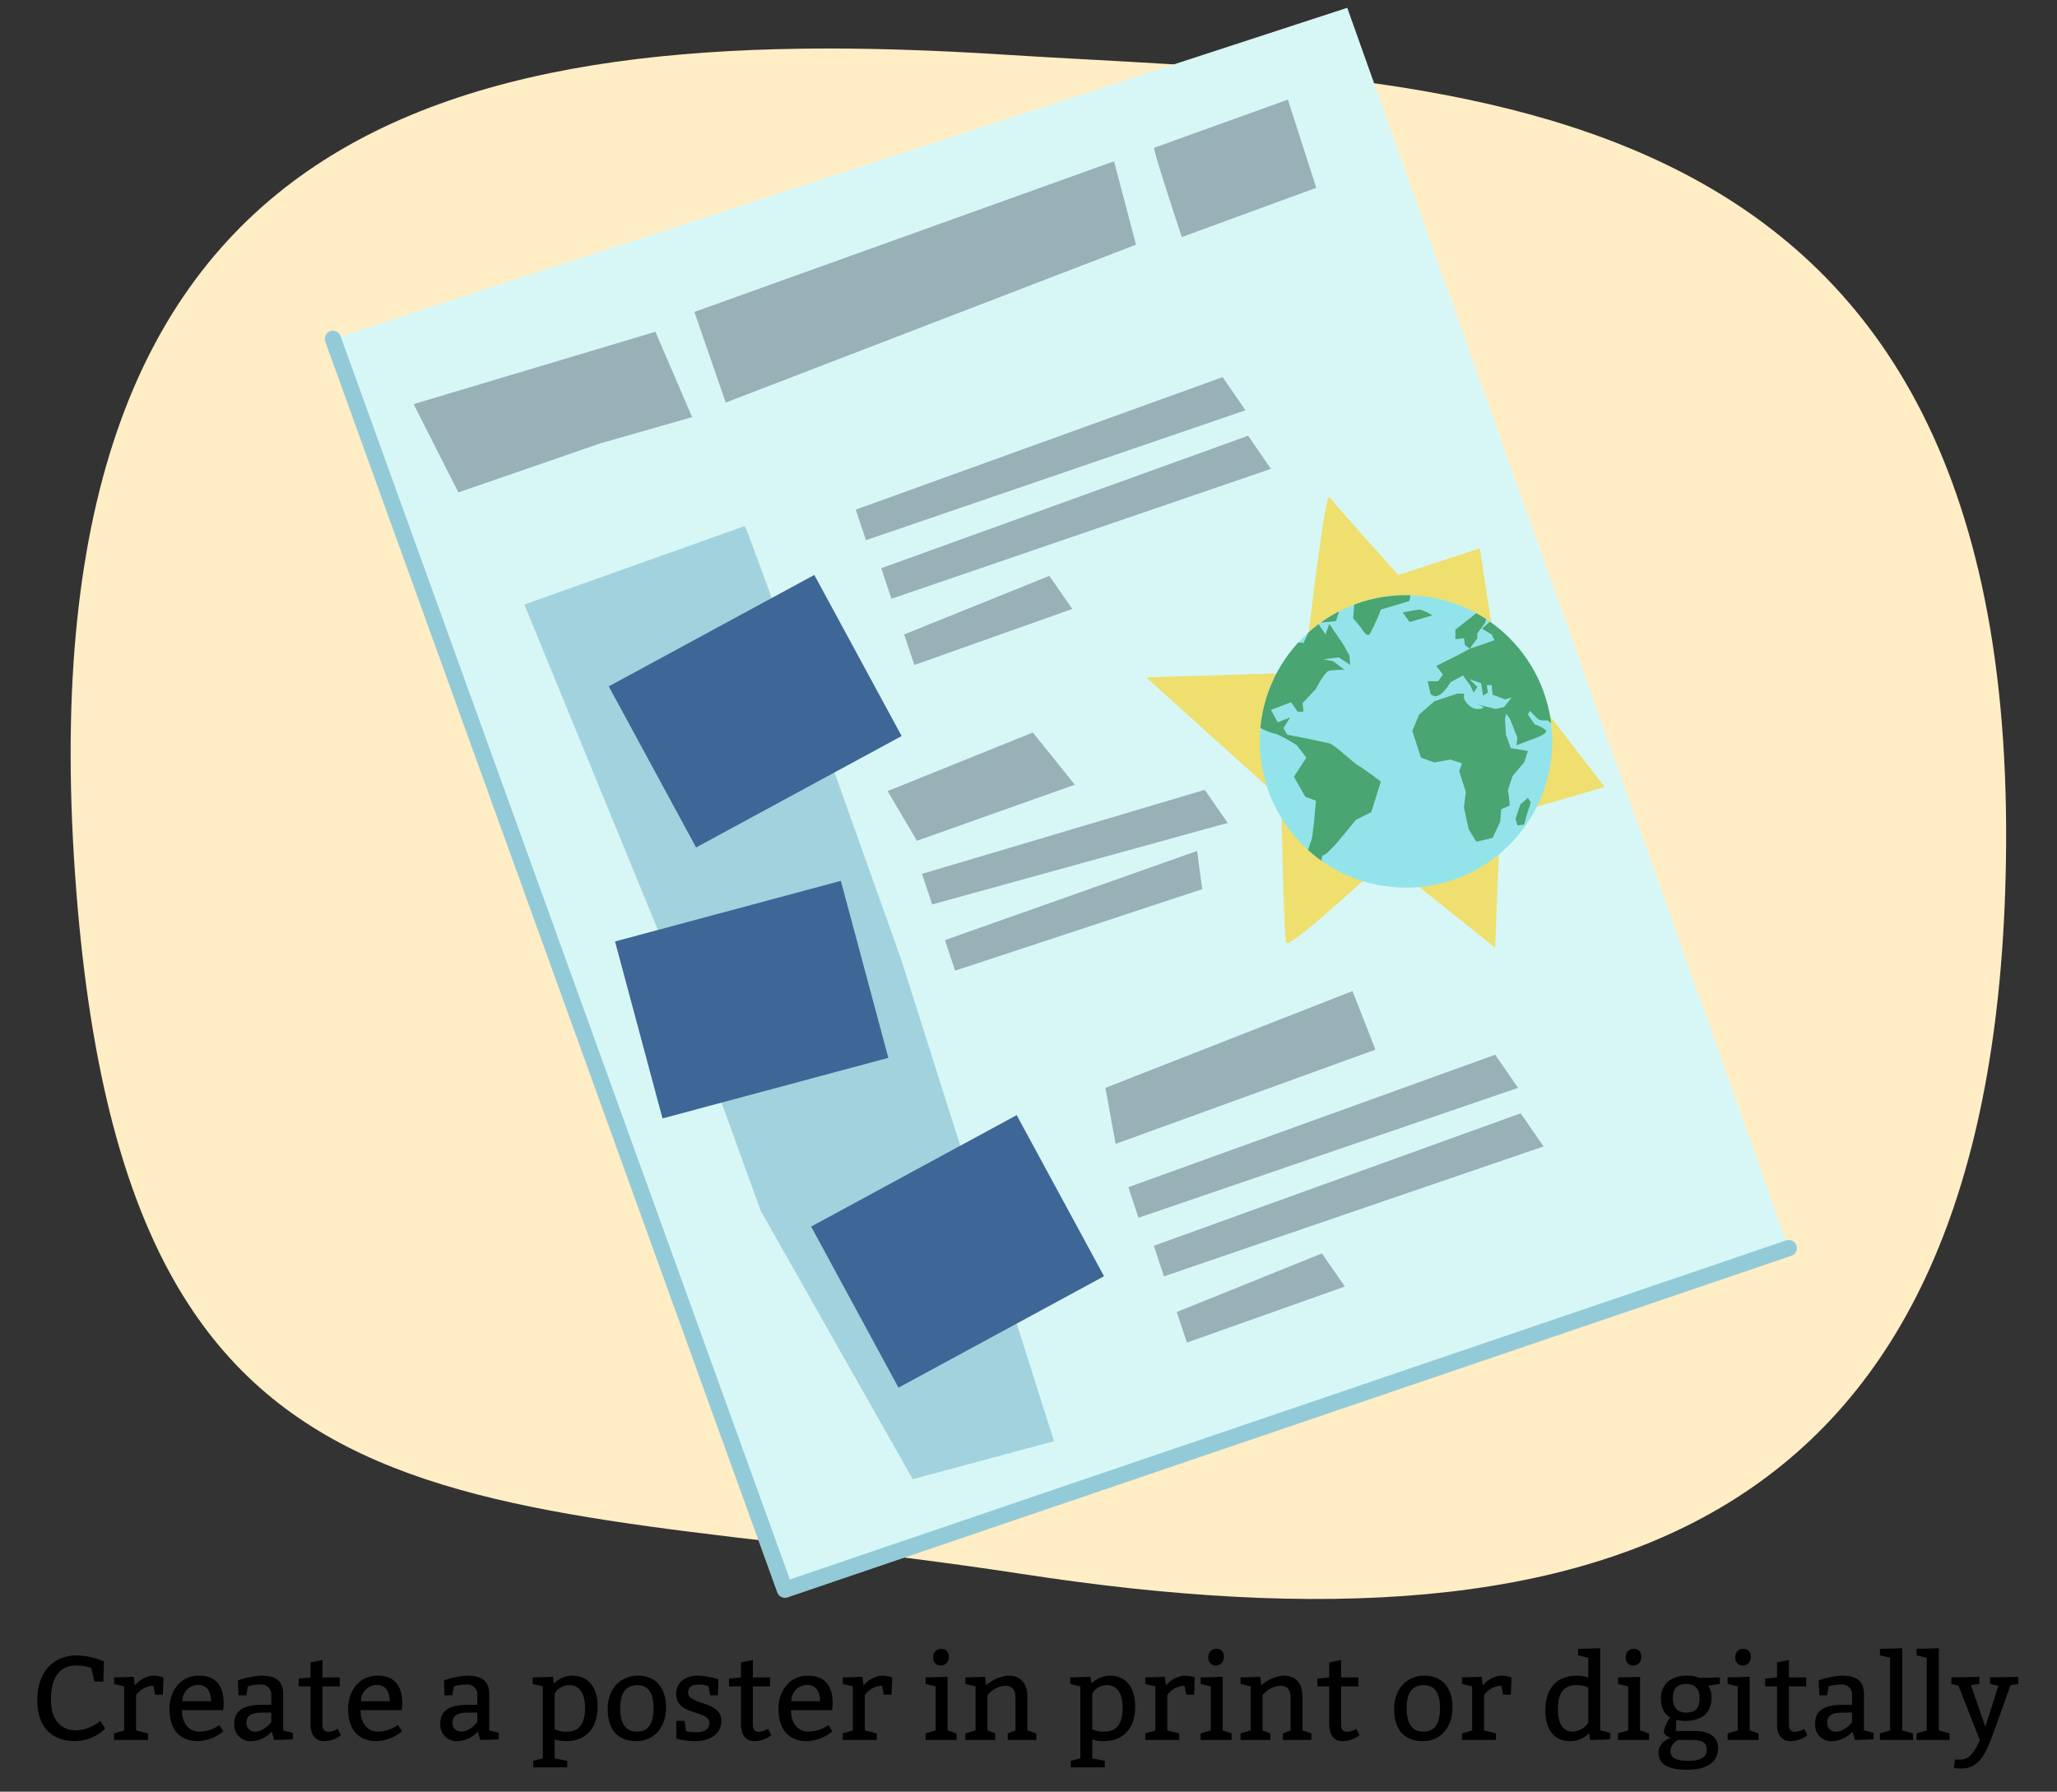
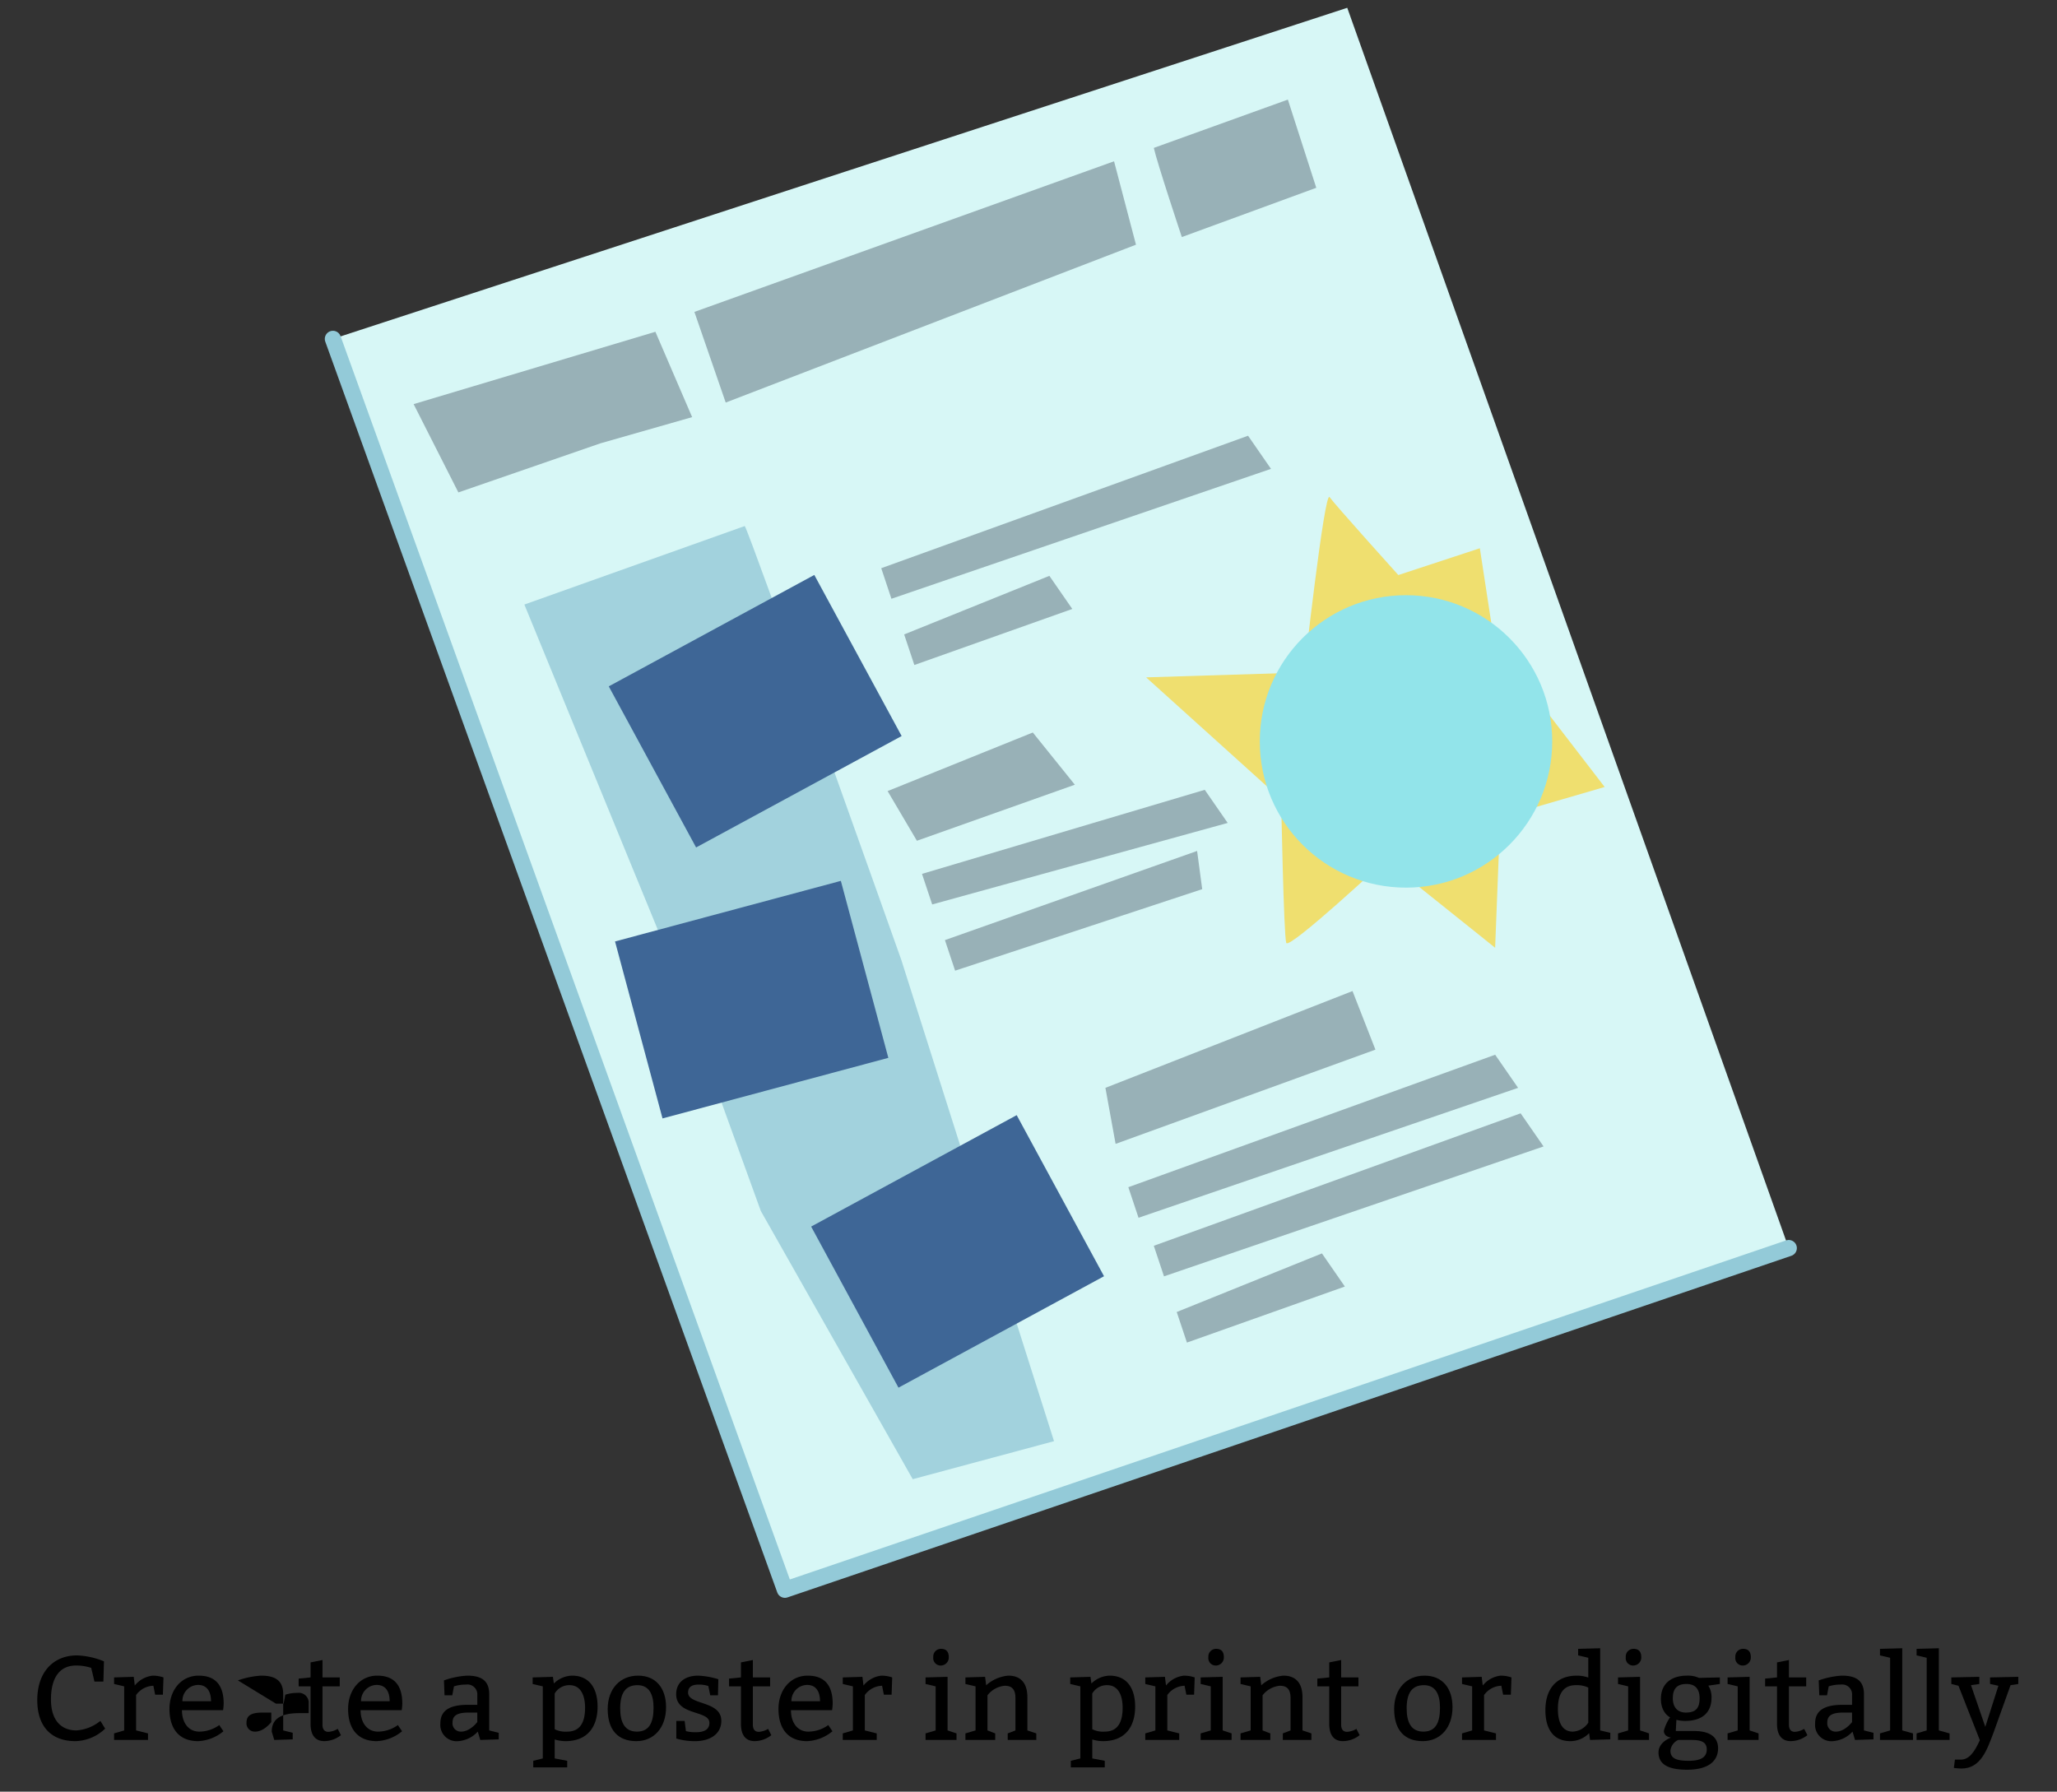
<svg xmlns="http://www.w3.org/2000/svg" width="380" height="331" viewBox="0 0 380 331">
  <rect x="0" y="0" width="380" height="331" fill="#333333" stroke="none" />
  <defs>
    <clipPath id="a">
      <path d="M14.13,165.074c9.882,124.236,72.6,110,174.706,125.706,110.117,16.941,181.009-9.4,181.764-134.823C371.476,10.621,264.092,15.132,185.384,10.088,82.289,3.481,2.778,22.366,14.13,165.074Z" fill="none" />
    </clipPath>
    <clipPath id="b">
-       <circle cx="259.737" cy="136.97" r="27.013" fill="none" />
-     </clipPath>
+       </clipPath>
  </defs>
  <g clip-path="url(#a)">
-     <path d="M-38.809,147.561C-38.392,309.515,61.214,321.9,184.6,321.9S407.1,358.547,408,147.561C409.05-96.928,307.982-26.775,184.6-26.775S-39.428-93.266-38.809,147.561Z" fill="#ffedc5" />
    <path d="M-15.1,197.928c2.817,2.415,7.89,2.062,12.01-1.04,4.574-3.444,6.23-8.96,3.7-12.32s-8.289-3.293-12.862.151c-3.267,2.46-5.044,5.975-4.872,9.008l-.439,35.539,2.116.024Z" fill="#a17ec4" />
-     <path d="M-4.945,181.63a7.142,7.142,0,0,1,5.918,2.661c2.679,3.557.978,9.373-3.791,12.965-3.919,2.951-8.726,3.547-11.836,1.577L-15,229.756l-3.038-.035.444-36c-.186-3.279,1.751-6.882,5.055-9.37a12.893,12.893,0,0,1,7.47-2.72Zm-5.463,17.406a11.993,11.993,0,0,0,7.036-2.516C.991,193.234,2.61,188,.237,184.845a6.318,6.318,0,0,0-5.291-2.292,11.957,11.957,0,0,0-6.926,2.534c-3.016,2.271-4.857,5.652-4.69,8.614l-.431,35.11,1.193.012.353-31.887.749.643A6.672,6.672,0,0,0-10.408,199.036Z" fill="#a17ec4" />
    <path d="M93.54,6.054l-.117.342L95.2,7l8.936-26.307c1.706,2.81,6.075,3.911,10.4,2.435,4.8-1.639,7.714-5.826,6.51-9.352s-6.07-5.057-10.87-3.418c-3.428,1.17-5.893,3.64-6.584,6.24L96.716-3.256A28.174,28.174,0,0,1,92.138-9.84c-2.721-4.965,3.5-11.282,3.5-11.282s-11.36,6.509-6.109,15.281C94.244,2.041,93.166,5.083,93.54,6.054Z" fill="#c1a9d8" />
    <path d="M114.035-30.763a10.215,10.215,0,0,1,3.06.452,6.414,6.414,0,0,1,4.384,3.938,6.412,6.412,0,0,1-1.061,5.8,11.477,11.477,0,0,1-5.736,4.141c-4.1,1.4-8.287.6-10.4-1.88l-8.8,25.9-2.648-.9.218-.638a4.91,4.91,0,0,1-.088-.919C92.9,3.617,92.769.475,89.13-5.6a9.014,9.014,0,0,1-1.164-7.112c1.379-5.28,7.192-8.663,7.439-8.8l2.9-1.662L95.962-20.8c-.06.061-5.943,6.133-3.42,10.738a32.7,32.7,0,0,0,3.984,5.935l6.627-19.425c.75-2.826,3.386-5.339,6.871-6.528A12.467,12.467,0,0,1,114.035-30.763Zm-3.326,14.075a11.414,11.414,0,0,0,3.675-.622,10.538,10.538,0,0,0,5.277-3.794,5.518,5.518,0,0,0,.946-4.972,5.519,5.519,0,0,0-3.789-3.356,10.539,10.539,0,0,0-6.5.225c-3.149,1.075-5.617,3.4-6.288,5.924L96.918-2.423l-.521-.5a28.536,28.536,0,0,1-4.663-6.695c-1.726-3.15-.152-6.72,1.419-9.108a13.25,13.25,0,0,0-4.3,6.246,8.13,8.13,0,0,0,1.065,6.4C93.68.2,93.821,3.5,93.888,5.088a3.38,3.38,0,0,0,.082.8l.06.157-.022.063.9.306,9.106-26.806.512.844C105.641-17.713,108.019-16.688,110.709-16.688Z" fill="#c1a9d8" />
    <path d="M5.83,34.808l.092,0,.058-1.328L8.706,9.271c2.413,2.533,7.207,2.685,11.367.167,4.619-2.8,6.7-7.813,4.644-11.207S17.254-5.646,12.635-2.851c-3.3,2-5.3,5.126-5.428,7.988L4.044,32.9c-4.012.123-13.511.445-22.3.746l2.693-23.909c2.414,2.533,7.207,2.685,11.367.166C.427,7.107,2.506,2.09.452-1.3S-7.011-5.182-11.63-2.386c-3.3,2-5.3,5.126-5.428,7.987l-3.2,28.113-.152.006.035,1.017-.342,3h-.009l-.195,1.8S5.1,38.641,5.4,38.66Zm-24.3.808c6.37-.218,17.628-.6,22.294-.749l-.239,2.1-22.286.708Z" fill="#c1a9d8" />
    <path d="M18.784-5.149a7.145,7.145,0,0,1,6.352,3.126c2.191,3.62.034,8.949-4.809,11.88-3.941,2.386-8.482,2.506-11.24.41L6.467,33.532,6.391,35.3H6.269l-.438,3.885-.468-.031H5.355c-.617,0-17.423.572-26.261.875l-.565.019.607-5.362-.055-1.433.219-.009,3.156-27.694c.137-3.109,2.307-6.322,5.661-8.351a12.21,12.21,0,0,1,7.3-1.849,6.826,6.826,0,0,1,5.455,3.1c2.19,3.618.033,8.948-4.81,11.879-3.939,2.385-8.482,2.5-11.24.41l-2.523,22.4c8.327-.285,17.172-.585,21.306-.714L6.72,5.081c.138-3.108,2.308-6.321,5.661-8.352A12.521,12.521,0,0,1,18.784-5.149Zm-4.865,15.9a11.583,11.583,0,0,0,5.9-1.729C24.2,6.367,26.208,1.642,24.3-1.515s-7.026-3.567-11.408-.917C9.859-.6,7.821,2.382,7.7,5.159L4.484,33.376l-.424.013c-4.013.124-13.511.446-22.295.747l-.568.019,2.874-25.519.725.761c2.272,2.385,6.9,2.423,10.759.086C-.066,6.831,1.943,2.107.033-1.049a5.877,5.877,0,0,0-4.7-2.628,11.245,11.245,0,0,0-6.7,1.711c-3.03,1.834-5.068,4.813-5.191,7.59l-3.254,28.564-.084,0,.018.529-.487,4.305c6.107-.21,22.342-.765,25.33-.845l.434-3.852.062,0,.038-.869L8.337,8.171l.724.762A6.6,6.6,0,0,0,13.919,10.747ZM5.83,34.8v0ZM4.371,34.36l-.35,3.08-23.277.74.342-3.04.423-.014c6.371-.218,17.629-.6,22.3-.749ZM3.142,36.486l.127-1.11c-4.846.154-15.122.5-21.3.716l-.121,1.071Z" fill="#c1a9d8" />
  </g>
  <path d="M61.5,62.608c2.913-.971,187.385-61.167,187.385-61.167l81.556,229.134L145,293.684Z" fill="#d7f7f6" />
  <path d="M240.914,124.235s3.764-33.752,4.706-32.4,12.7,14.4,12.7,14.4l15.059-4.95,2.706,17.663,20.353,26.439-19.294,5.625-.941,24.077-20.235-16.2s-17.883,16.651-18.353,15.3-.942-26.552-.942-26.552l-24.941-22.5Z" fill="#efdf6f" />
  <circle cx="259.737" cy="136.97" r="27.013" fill="#92e4ea" />
  <g clip-path="url(#b)">
    <path d="M231.62,132.558c-.706,1.589,3.529,3,4.058,3a25.583,25.583,0,0,1,3.883,2.118l1.235,1.588.529.706-2.294,3.529,2.118,3.706,1.941.706s-.529,6.883-.882,7.412a33.675,33.675,0,0,0-1.235,4.235s3.176,1.589,3.176,1.059-.176-2.647.353-2.647,2.647-2.471,2.647-2.471l3.353-4.058,2.823-1.412,1.765-5.647s-3.529-2.647-4.235-3-4.412-3.883-5.294-4.059-4.059-.882-4.059-.882l-3.706-.706-.706-1.236,1.235-1.941-2.294.883-1.235-2.294,3.706-1.412,1.235,1.764H240.8l-.176-1.588,2.47-2.647s1.588-3.176,2.471-3.353a20.872,20.872,0,0,1,2.823-.176l-2.117-1.588-1.765-.353,2.823-.353,2.118,1.411-.176-1.764-1.059-1.941-2.647-3.883-.706,1.941-1.412-2.117,3.353-.353,1.235-3.883-3.353,1.236-5.823,3,3,1.411-1.059,2.3-2.823-.353-8.648,3-3.176,9.706Z" fill="#49a571" />
    <path d="M250.678,108.382c-.353.529-.7,5.823-.7,5.823l1.588,1.942s.882,1.588,1.412,1.058a32.59,32.59,0,0,0,2.117-4.588l5.294-1.588s.53-3.353,0-3.353-4.411-.706-6.176-.177S250.678,108.382,250.678,108.382Z" fill="#49a571" />
    <path d="M259.149,113.147l1.235,1.764,4.236-1.235a9.438,9.438,0,0,0-2.3-1.059C261.8,112.617,259.149,113.147,259.149,113.147Z" fill="#49a571" />
-     <path d="M273.8,112.441l-4.941,3.882v1.765l1.588-.177.177,1.236.882.7,1.412-1.941v-.882l1.411-1.941s1.059-3.177.53-3.177A1.846,1.846,0,0,0,273.8,112.441Z" fill="#49a571" />
    <path d="M275.737,114.382l-1.941,1.765,1.765,1.058.529,1.059-2.47.883-2.118.7-1.941,1.059-2.118,1.059-2.118,1.059,1.236,1.588-.883,1.235h-1.941l.53,2.295a.847.847,0,0,0,.308.308,1.276,1.276,0,0,0,1.1.044c1.059-.352,2.3-2.47,2.3-2.47l2.294-1.235,1.411,1.941.53,1.235.706-1.059L271.5,125.5l2.118.706.353,2.294.882-.529-.177-1.412h.883l.176,1.765,2.294.882,1.236-.353-1.412,1.765-1.588.353-3.031-.758-.5-.124s2.471.706.53.882-2.824-1.941-2.824-1.941v-.882h-1.235l-4.235,1.411-2.824,2.471-1.235,3,1.588,4.941,2.471.882,3-.529,2.117.706-.529,1.412,1.235,3.882-.353,2.824.882,4.058,1.412,2.294,3-.7,1.412-3,.176-2.3,1.589-.7-.177-1.765-.176-1.059.882-2.647,2.118-2.471.706-2.117-3.177-.53-.882-2.47-.177-2.824.177-1.059.706.883,1.411,3.529-.176,1.412,3.706-1.412s1.941-.706,1.765-1.235-2.118-1.235-2.118-1.235l-1.235-1.765.353-.706,1.588,1.588.706.177h1.059s1.411,1.588,2.294,1.059,6.529-2.824,6.706-5.471-6.706-14.471-6.706-14.471a35.2,35.2,0,0,0-4.059-1.411C283.678,112.794,275.737,114.382,275.737,114.382Z" fill="#49a571" />
    <polygon points="280.855 148.617 282.267 147.382 282.796 148.264 282.09 150.382 281.561 152.323 280.325 152.499 279.973 151.264 280.855 148.617" fill="#49a571" />
  </g>
  <polygon points="84.678 90.97 76.411 74.657 121.074 61.293 127.862 77.061 110.913 81.903 84.678 90.97" fill="#98b1b7" />
  <polygon points="134.064 74.369 128.279 57.623 205.804 29.796 209.855 45.205 134.064 74.369" fill="#98b1b7" />
  <path d="M213.149,27.323c.619,2.8,5.176,16.471,5.176,16.471l24.839-9.1L237.914,18.4Z" fill="#98b1b7" />
  <path d="M137.581,97.18c.793.941,28.938,80.2,28.938,80.2l28.195,88.865-26.1,7.022-28.068-49.558-17.234-47.583L96.869,111.684Z" fill="#a2d2dd" />
  <rect x="117.917" y="114.462" width="43.191" height="33.852" transform="translate(-45.755 82.372) rotate(-28.463)" fill="#3e6696" />
  <rect x="117.267" y="167.751" width="43.191" height="33.852" transform="translate(-43.114 42.293) rotate(-15.019)" fill="#3e6696" />
  <rect x="155.305" y="214.26" width="43.191" height="33.852" transform="translate(-88.799 112.254) rotate(-28.463)" fill="#3e6696" />
-   <polygon points="158.09 94.147 159.973 99.794 230.09 75.794 225.855 69.676 158.09 94.147" fill="#98b1b7" />
  <polygon points="162.796 104.97 164.678 110.617 234.796 86.617 230.561 80.499 162.796 104.97" fill="#98b1b7" />
  <polygon points="167.031 117.205 168.914 122.852 198.09 112.499 193.855 106.382 167.031 117.205" fill="#98b1b7" />
  <polygon points="208.443 219.323 210.325 224.97 280.443 200.97 276.208 194.852 208.443 219.323" fill="#98b1b7" />
  <polygon points="213.149 230.147 215.031 235.794 285.149 211.794 280.914 205.676 213.149 230.147" fill="#98b1b7" />
  <polygon points="217.384 242.382 219.267 248.029 248.443 237.676 244.208 231.558 217.384 242.382" fill="#98b1b7" />
  <polygon points="163.973 146.147 169.384 155.323 198.561 144.97 190.796 135.323 163.973 146.147" fill="#98b1b7" />
  <polygon points="204.208 200.97 206.09 211.323 254.09 193.911 249.855 183.088 204.208 200.97" fill="#98b1b7" />
  <polygon points="170.325 161.441 172.208 167.088 226.796 152.029 222.561 145.911 170.325 161.441" fill="#98b1b7" />
  <polygon points="174.561 173.676 176.443 179.323 222.09 164.264 221.149 157.205 174.561 173.676" fill="#98b1b7" />
  <polyline points="61.502 62.608 145 293.684 330.443 230.575" fill="none" stroke="#93cad8" stroke-linecap="round" stroke-linejoin="round" stroke-width="3" />
  <path d="M16.852,308.129a8.751,8.751,0,0,0-2.816-.44c-2.971,0-4.622,2.2-4.622,6.271,0,3.961,1.981,5.721,4.731,5.721a7.922,7.922,0,0,0,4.4-1.76l.881,1.43a8.244,8.244,0,0,1-5.5,2.31c-4.4,0-7.041-2.64-7.041-7.591,0-5.061,2.86-8.251,7.371-8.251a14.459,14.459,0,0,1,4.95,1.1L19.1,310.66h-1.65Z" />
  <path d="M24.9,311.385a4.949,4.949,0,0,1,3.322-1.826,6.254,6.254,0,0,1,1.98.33l-.11,3.191h-1.43l-.33-1.651a4.051,4.051,0,0,0-3.19,1.717v6.535l2.2.55v1.21H21.074v-1.21l1.87-.55V311.54l-1.87-.441v-1.21l3.63-.11Z" />
  <path d="M33.614,315.94c0,2.421,1.3,3.961,3.19,3.961a6.345,6.345,0,0,0,3.7-1.21l.771,1.144a7.851,7.851,0,0,1-4.687,1.826c-3.52,0-5.281-2.31-5.281-5.941,0-3.52,2.2-6.161,5.391-6.161s4.621,1.87,4.621,5.171a9.627,9.627,0,0,1-.111,1.21Zm5.369-1.65c0-1.65-.639-3.014-2.4-3.014A2.935,2.935,0,0,0,33.7,314.29Z" />
-   <path d="M43.953,310.439a15.425,15.425,0,0,1,4.291-.88c2.552,0,4.071.88,4.071,3.41v6.712l1.76.44v1.21l-3.411.11L50.2,319.9a5.44,5.44,0,0,1-3.609,1.76,3.011,3.011,0,0,1-3.3-3.3c0-2.53,1.981-3.411,5.061-3.411h1.761v-1.76a1.831,1.831,0,0,0-2.091-1.98,7.082,7.082,0,0,0-2.223.33l-.307,1.65h-1.43Zm4.621,5.941c-2.2,0-3.037.55-3.037,1.871a1.526,1.526,0,0,0,1.607,1.65c1.65,0,2.971-1.761,2.971-1.761v-1.76Z" />
+   <path d="M43.953,310.439a15.425,15.425,0,0,1,4.291-.88c2.552,0,4.071.88,4.071,3.41v6.712l1.76.44v1.21l-3.411.11L50.2,319.9c0-2.53,1.981-3.411,5.061-3.411h1.761v-1.76a1.831,1.831,0,0,0-2.091-1.98,7.082,7.082,0,0,0-2.223.33l-.307,1.65h-1.43Zm4.621,5.941c-2.2,0-3.037.55-3.037,1.871a1.526,1.526,0,0,0,1.607,1.65c1.65,0,2.971-1.761,2.971-1.761v-1.76Z" />
  <path d="M62.764,311.54h-3.19V318.6c0,1.013.484,1.343,1.1,1.343a3.908,3.908,0,0,0,1.717-.55l.594,1.166a5.08,5.08,0,0,1-3.08,1.1c-1.321,0-2.531-.726-2.531-3.191v-6.93h-2.2v-1.431l2.2-.22v-2.772l2.2-.44v3.212h3.19Z" />
  <path d="M66.614,315.94c0,2.421,1.3,3.961,3.19,3.961a6.345,6.345,0,0,0,3.7-1.21l.771,1.144a7.851,7.851,0,0,1-4.687,1.826c-3.52,0-5.281-2.31-5.281-5.941,0-3.52,2.2-6.161,5.391-6.161s4.621,1.87,4.621,5.171a9.627,9.627,0,0,1-.111,1.21Zm5.369-1.65c0-1.65-.639-3.014-2.4-3.014A2.935,2.935,0,0,0,66.7,314.29Z" />
  <path d="M82.013,310.439a15.424,15.424,0,0,1,4.29-.88c2.553,0,4.071.88,4.071,3.41v6.712l1.76.44v1.21l-3.41.11-.462-1.54a5.435,5.435,0,0,1-3.608,1.76,3.011,3.011,0,0,1-3.3-3.3c0-2.53,1.98-3.411,5.06-3.411h1.761v-1.76a1.831,1.831,0,0,0-2.091-1.98,7.079,7.079,0,0,0-2.222.33l-.308,1.65H82.122Zm4.62,5.941c-2.2,0-3.036.55-3.036,1.871A1.525,1.525,0,0,0,85.2,319.9c1.651,0,2.971-1.761,2.971-1.761v-1.76Z" />
  <path d="M102.319,311.011a5,5,0,0,1,3.344-1.452c3.191,0,4.731,2.311,4.731,5.721,0,3.741-1.87,6.381-5.941,6.381a6.918,6.918,0,0,1-1.98-.308v3.5l2.31.441v1.21H98.512v-1.21l1.76-.441V311.54L98.4,311.1v-1.21l3.741-.11Zm.154,8.45a4.47,4.47,0,0,0,2.31.44c2.552,0,3.3-1.98,3.3-4.4s-.88-4.181-2.86-4.181a3.094,3.094,0,0,0-2.75,1.54Z" />
  <path d="M123.044,315.39c0,3.74-2.2,6.271-5.5,6.271s-5.281-1.98-5.281-5.941c0-3.74,2.311-6.161,5.611-6.161S123.044,311.87,123.044,315.39Zm-8.471.22c0,2.641.88,4.291,3.08,4.291s3.081-1.54,3.081-4.4c0-2.421-.771-4.181-2.971-4.181S114.573,312.75,114.573,315.61Z" />
  <path d="M126.716,319.813a7.106,7.106,0,0,0,1.849.2c1.32,0,2.486-.374,2.486-1.737,0-2.377-6.139-1.276-6.139-5.281,0-2.288,1.76-3.433,4.027-3.433a14.445,14.445,0,0,1,3.763.66l-.067,2.971h-1.43l-.352-1.717a5.4,5.4,0,0,0-1.782-.263c-1.122,0-1.958.351-1.958,1.474,0,2.354,6.138,1.452,6.138,5.214,0,2.531-2.2,3.763-4.84,3.763a12.088,12.088,0,0,1-3.477-.484v-3.256h1.541Z" />
  <path d="M142.271,311.54H139.08V318.6c0,1.013.485,1.343,1.1,1.343a3.912,3.912,0,0,0,1.717-.55l.594,1.166a5.082,5.082,0,0,1-3.08,1.1c-1.321,0-2.531-.726-2.531-3.191v-6.93h-2.2v-1.431l2.2-.22v-2.772l2.2-.44v3.212h3.191Z" />
  <path d="M146.119,315.94c0,2.421,1.3,3.961,3.191,3.961a6.345,6.345,0,0,0,3.7-1.21l.771,1.144a7.851,7.851,0,0,1-4.687,1.826c-3.52,0-5.281-2.31-5.281-5.941,0-3.52,2.2-6.161,5.391-6.161s4.621,1.87,4.621,5.171a9.627,9.627,0,0,1-.111,1.21Zm5.37-1.65c0-1.65-.639-3.014-2.4-3.014a2.936,2.936,0,0,0-2.883,3.014Z" />
  <path d="M159.518,311.385a4.949,4.949,0,0,1,3.322-1.826,6.264,6.264,0,0,1,1.981.33l-.111,3.191h-1.429l-.33-1.651a4.053,4.053,0,0,0-3.191,1.717v6.535l2.2.55v1.21h-6.271v-1.21l1.87-.55V311.54l-1.87-.441v-1.21l3.631-.11Z" />
  <path d="M176.7,321.441h-5.721v-1.21l1.87-.55V311.54l-1.87-.441v-1.21l4.071-.11v9.9l1.65.55Zm-2.861-16.832c.881,0,1.431.439,1.431,1.54a1.481,1.481,0,0,1-1.431,1.54,1.362,1.362,0,0,1-1.429-1.54A1.417,1.417,0,0,1,173.839,304.609Z" />
  <path d="M182.178,311.341a7.033,7.033,0,0,1,4.093-1.782c2.42,0,3.519,1.54,3.519,3.961v6.161l1.651.55v1.21h-5.28v-1.21l1.429-.55V313.74c0-1.54-.55-2.311-1.979-2.311a4.553,4.553,0,0,0-3.191,1.761v6.491l1.43.55v1.21h-5.5v-1.21l1.87-.55V311.54l-1.87-.441v-1.21l3.631-.11Z" />
  <path d="M201.625,311.011a5,5,0,0,1,3.345-1.452c3.191,0,4.731,2.311,4.731,5.721,0,3.741-1.871,6.381-5.942,6.381a6.911,6.911,0,0,1-1.979-.308v3.5l2.309.441v1.21h-6.27v-1.21l1.759-.441V311.54l-1.87-.441v-1.21l3.742-.11Zm.155,8.45a4.467,4.467,0,0,0,2.309.44c2.553,0,3.3-1.98,3.3-4.4s-.88-4.181-2.86-4.181a3.093,3.093,0,0,0-2.75,1.54Z" />
  <path d="M215.4,311.385a4.949,4.949,0,0,1,3.322-1.826,6.264,6.264,0,0,1,1.981.33l-.111,3.191h-1.429l-.331-1.651a4.051,4.051,0,0,0-3.19,1.717v6.535l2.2.55v1.21h-6.271v-1.21l1.87-.55V311.54l-1.87-.441v-1.21l3.631-.11Z" />
  <path d="M227.519,321.441H221.8v-1.21l1.87-.55V311.54l-1.87-.441v-1.21l4.071-.11v9.9l1.65.55Zm-2.86-16.832c.88,0,1.43.439,1.43,1.54a1.48,1.48,0,0,1-1.43,1.54,1.362,1.362,0,0,1-1.43-1.54A1.417,1.417,0,0,1,224.659,304.609Z" />
  <path d="M233,311.341a7.036,7.036,0,0,1,4.092-1.782c2.421,0,3.522,1.54,3.522,3.961v6.161l1.649.55v1.21h-5.28v-1.21l1.43-.55V313.74c0-1.54-.55-2.311-1.98-2.311a4.549,4.549,0,0,0-3.19,1.761v6.491l1.429.55v1.21h-5.5v-1.21l1.87-.55V311.54l-1.87-.441v-1.21l3.631-.11Z" />
  <path d="M250.95,311.54h-3.191V318.6c0,1.013.485,1.343,1.1,1.343a3.916,3.916,0,0,0,1.717-.55l.593,1.166a5.077,5.077,0,0,1-3.08,1.1c-1.32,0-2.53-.726-2.53-3.191v-6.93h-2.2v-1.431l2.2-.22v-2.772l2.2-.44v3.212h3.191Z" />
  <path d="M268.329,315.39c0,3.74-2.2,6.271-5.5,6.271s-5.281-1.98-5.281-5.941c0-3.74,2.311-6.161,5.612-6.161S268.329,311.87,268.329,315.39Zm-8.471.22c0,2.641.88,4.291,3.08,4.291s3.081-1.54,3.081-4.4c0-2.421-.771-4.181-2.971-4.181S259.858,312.75,259.858,315.61Z" />
  <path d="M273.916,311.385a4.951,4.951,0,0,1,3.323-1.826,6.261,6.261,0,0,1,1.98.33l-.11,3.191h-1.43l-.33-1.651a4.051,4.051,0,0,0-3.19,1.717v6.535l2.2.55v1.21h-6.272v-1.21l1.87-.55V311.54l-1.87-.441v-1.21l3.631-.11Z" />
  <path d="M297.479,321.331l-3.74.11-.176-1.254a4.839,4.839,0,0,1-3.455,1.474c-3.191,0-4.62-2.31-4.62-5.721,0-3.74,1.87-6.381,5.831-6.381a6.352,6.352,0,0,1,2.09.353v-3.654l-1.871-.439v-1.21l4.071-.11v15.182l1.87.44Zm-4.07-9.572a5.006,5.006,0,0,0-2.311-.439c-2.552,0-3.3,1.979-3.3,4.4s.77,4.181,2.75,4.181a3.592,3.592,0,0,0,2.861-1.65Z" />
  <path d="M304.628,321.441h-5.72v-1.21l1.87-.55V311.54l-1.87-.441v-1.21l4.071-.11v9.9l1.649.55Zm-2.86-16.832c.881,0,1.431.439,1.431,1.54a1.481,1.481,0,0,1-1.431,1.54,1.362,1.362,0,0,1-1.43-1.54A1.417,1.417,0,0,1,301.768,304.609Z" />
  <path d="M315.584,311.408a3.908,3.908,0,0,1,.594,2.221c0,2.971-1.979,4.292-4.841,4.292a6.268,6.268,0,0,1-1.649-.2l-.11,2.069h3.41c2.86,0,4.4,1.1,4.4,3.19,0,2.421-1.871,3.961-5.722,3.961-3.08,0-5.28-.771-5.28-3.19,0-1.981,2.311-2.751,2.311-2.751s-1.321-.11-1.321-1.254a8.025,8.025,0,0,1,1.144-2.487s-1.693-.77-1.693-3.41c0-2.86,1.979-4.291,4.839-4.291a4.964,4.964,0,0,1,2.2.418l3.849-.088v1.21Zm-5.566,10.033a2.473,2.473,0,0,0-1.431,1.98c0,1.541,1.321,1.871,3.41,1.871,2.2,0,3.3-.661,3.3-2.091s-1.1-1.76-2.86-1.76Zm-.99-7.7c0,1.54.769,2.64,2.42,2.64,1.76,0,2.53-.77,2.53-2.64,0-1.651-.77-2.641-2.42-2.641C309.8,311.1,309.028,311.98,309.028,313.74Z" />
  <path d="M324.868,321.441h-5.721v-1.21l1.87-.55V311.54l-1.87-.441v-1.21l4.071-.11v9.9l1.65.55Zm-2.861-16.832c.881,0,1.431.439,1.431,1.54a1.481,1.481,0,0,1-1.431,1.54,1.362,1.362,0,0,1-1.429-1.54A1.417,1.417,0,0,1,322.007,304.609Z" />
  <path d="M333.668,311.54h-3.19V318.6c0,1.013.484,1.343,1.1,1.343a3.908,3.908,0,0,0,1.716-.55l.594,1.166a5.077,5.077,0,0,1-3.08,1.1c-1.32,0-2.53-.726-2.53-3.191v-6.93h-2.2v-1.431l2.2-.22v-2.772l2.2-.44v3.212h3.19Z" />
  <path d="M335.977,310.439a15.424,15.424,0,0,1,4.29-.88c2.553,0,4.071.88,4.071,3.41v6.712l1.76.44v1.21l-3.41.11-.462-1.54a5.435,5.435,0,0,1-3.608,1.76,3.011,3.011,0,0,1-3.3-3.3c0-2.53,1.98-3.411,5.06-3.411h1.761v-1.76a1.831,1.831,0,0,0-2.091-1.98,7.079,7.079,0,0,0-2.222.33l-.308,1.65h-1.43Zm4.62,5.941c-2.2,0-3.036.55-3.036,1.871a1.525,1.525,0,0,0,1.606,1.65c1.651,0,2.971-1.761,2.971-1.761v-1.76Z" />
  <path d="M353.4,321.441h-6.1v-1.21l1.87-.55V306.258l-1.87-.439v-1.21l4.115-.11v15.182l1.98.55Z" />
  <path d="M360.155,321.441H354.06v-1.21l1.87-.55V306.258l-1.87-.439v-1.21l4.115-.11v15.182l1.98.55Z" />
  <path d="M366.755,319.021l2.42-7.592-1.54-.33v-1.21l5.215-.11v1.32l-1.431.221-3.124,8.713c-1.166,3.058-2.31,6.689-5.941,6.689-.55,0-1.408-.11-1.408-.11l.2-1.54h1.1c1.541,0,2.531-1.452,3.5-3.587L361.8,311.429l-1.32-.33v-1.21l5.171-.11v1.32l-1.54.221Z" />
</svg>